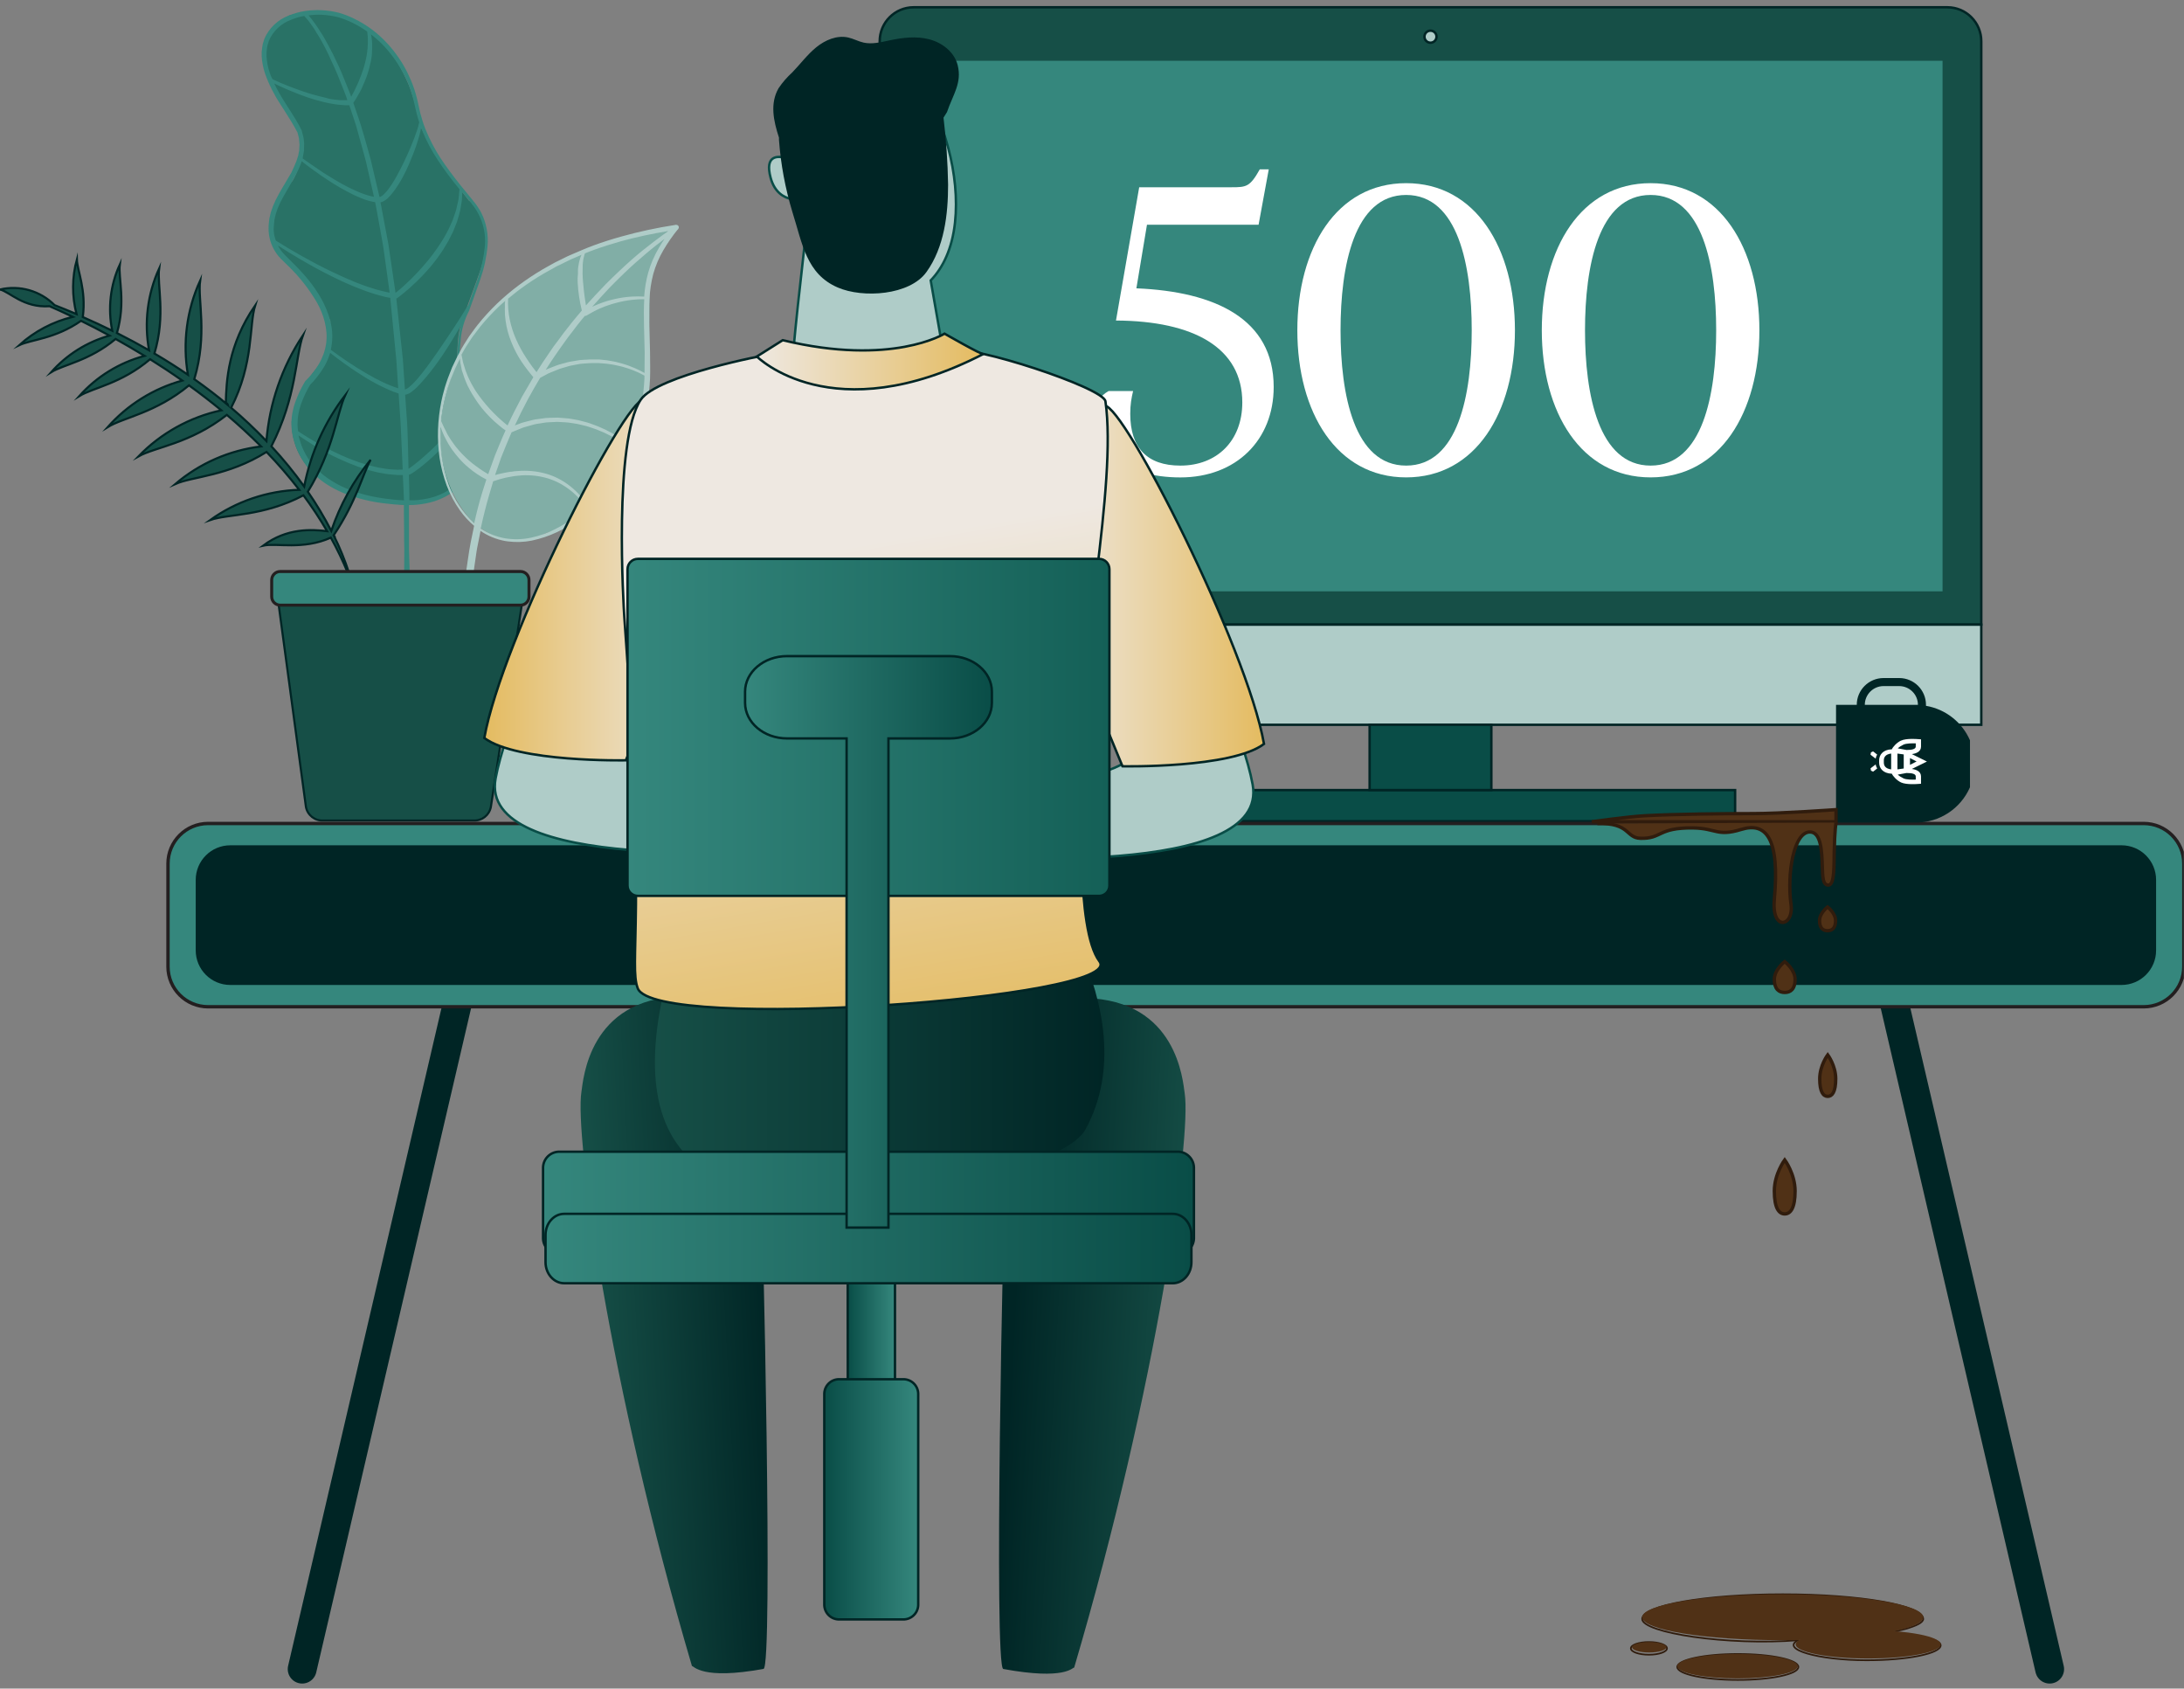
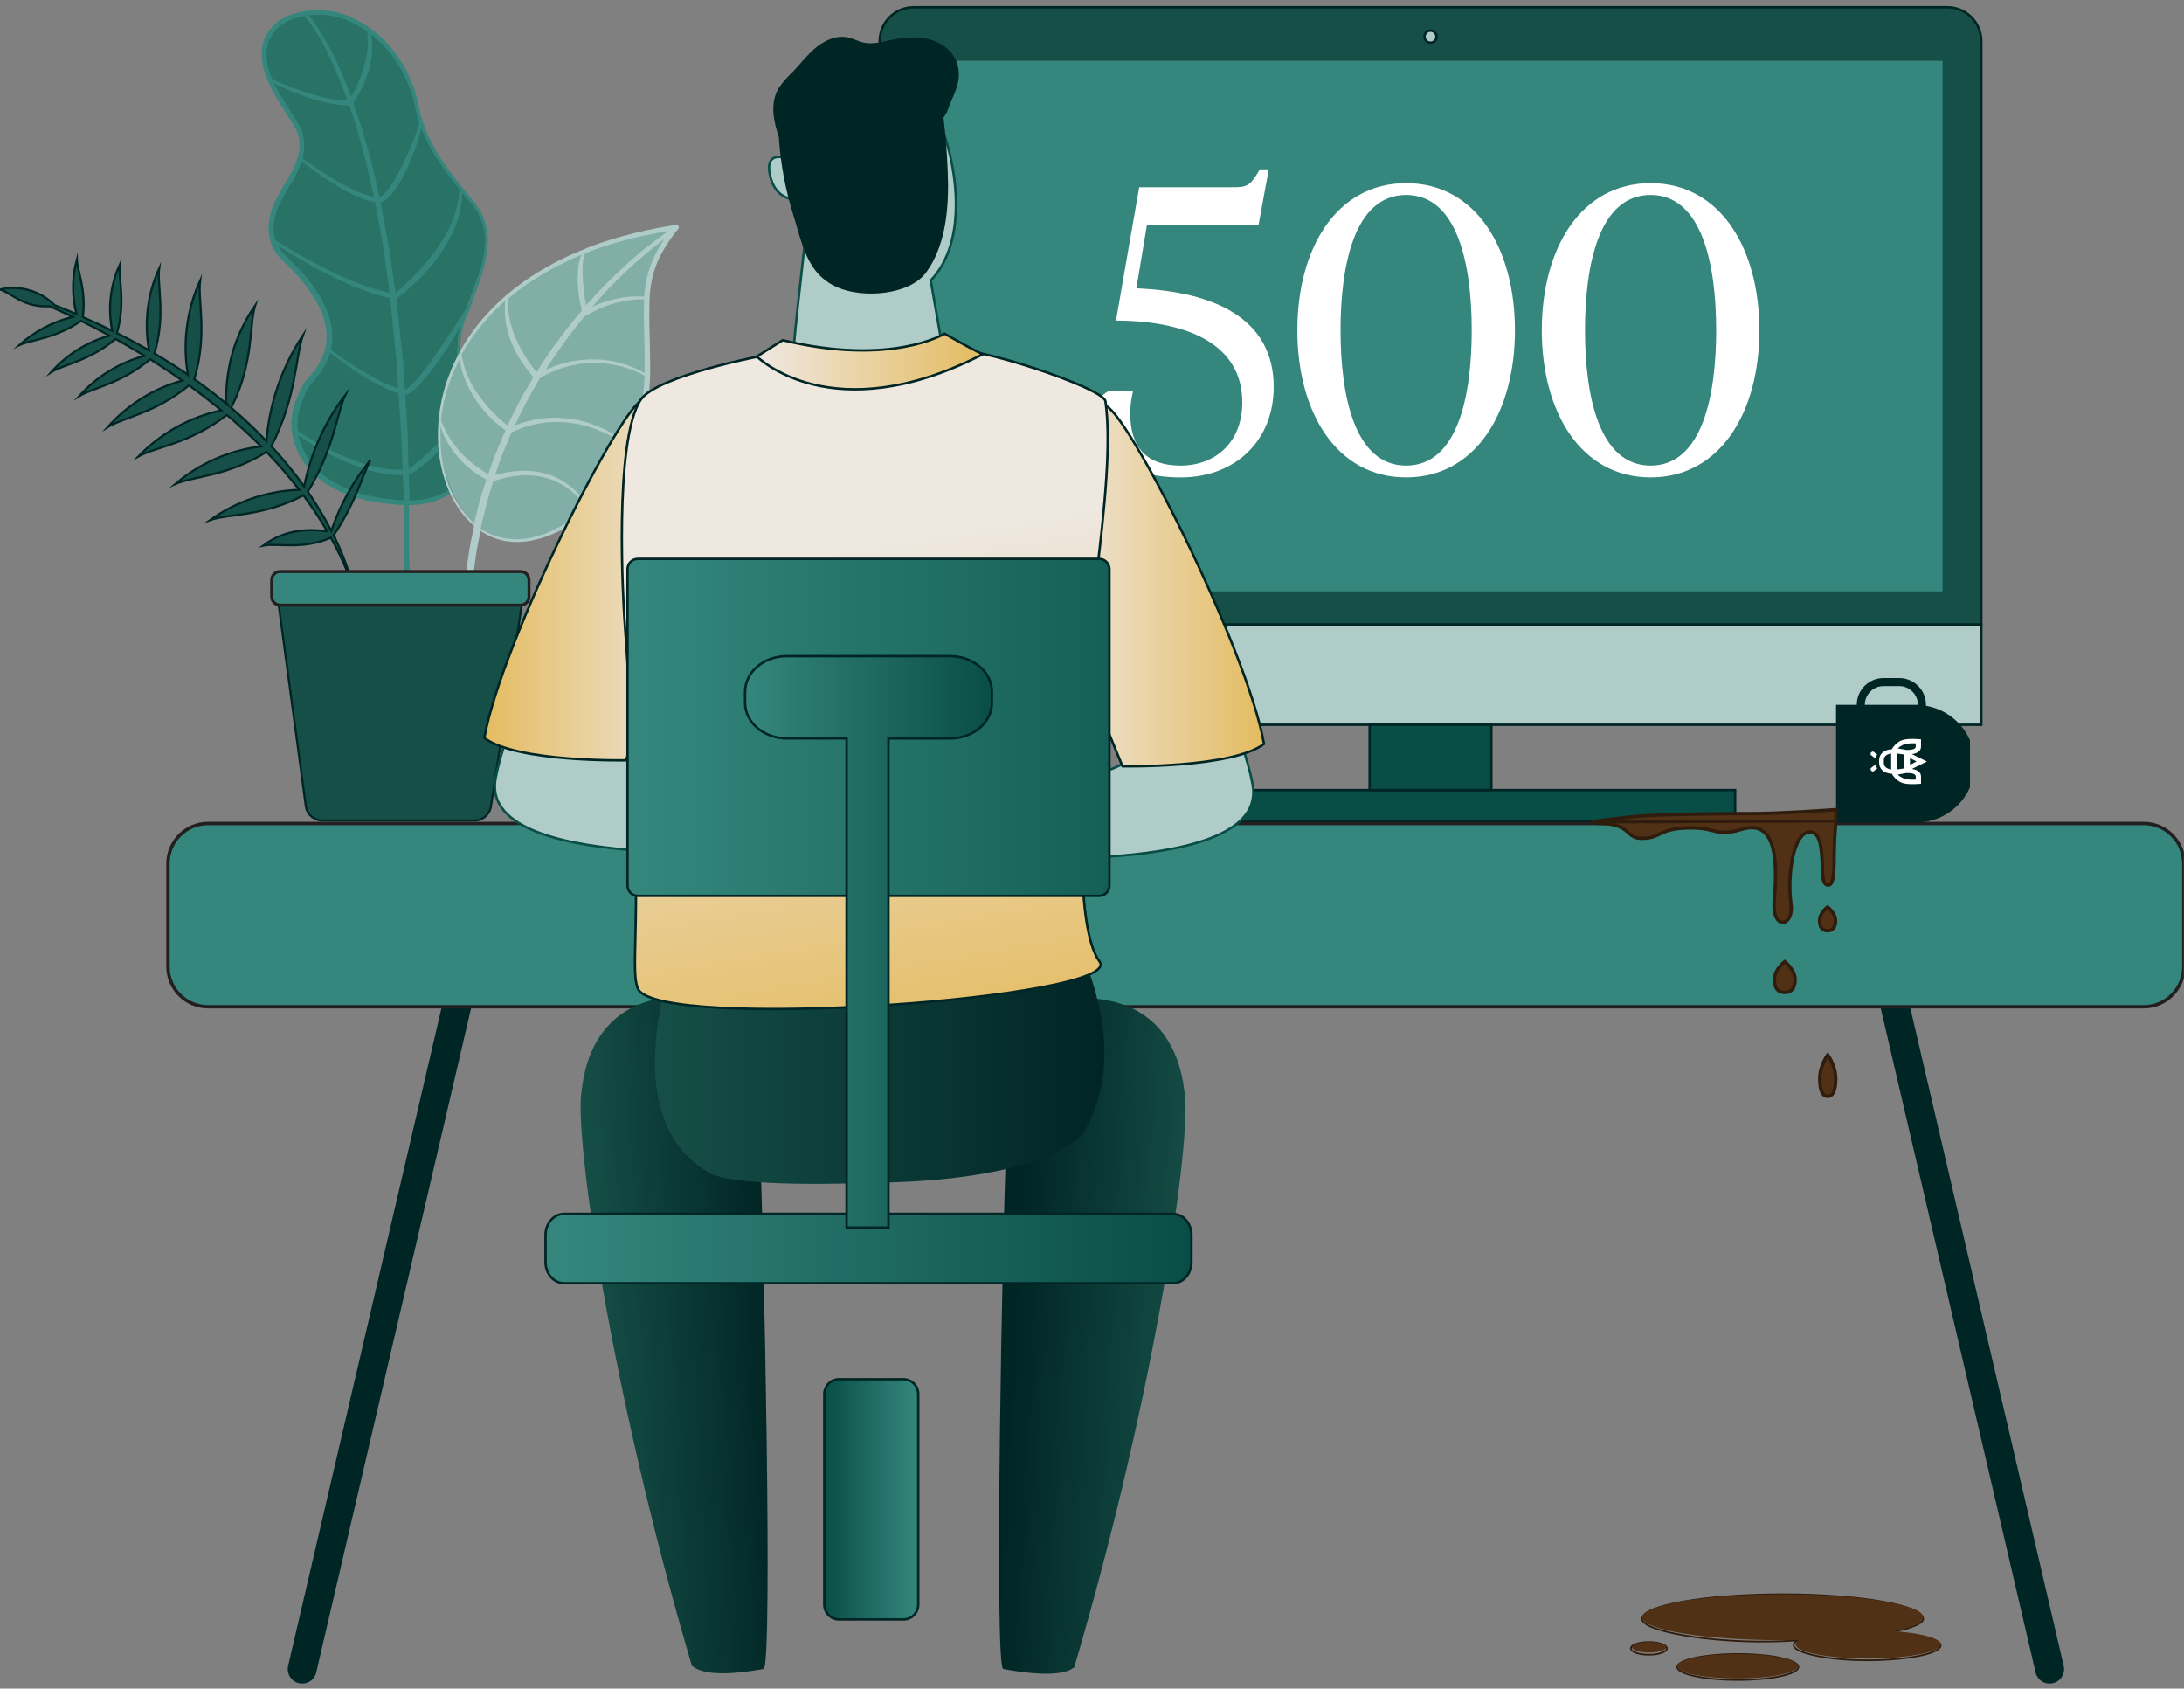
<svg xmlns="http://www.w3.org/2000/svg" width="652" height="504" viewBox="0 0 652 504" fill="none">
  <rect x="0" y="0" width="652" height="504" fill="#808080" stroke="none" />
  <g clip-path="url(#clip0_7_314)">
    <path d="M122.21 150.7C122.21 150.7 87.07 150.41 87.06 125.79C87.99 120.51 90.17 115.54 93.42 111.28C98.77 104.4 98.54 109.09 98.61 95.7C98.61 95.7 90.61 80.77 82.97 76.09C82.97 76.09 76.4 65 87.31 53.99C87.31 53.99 95.56 41.36 82.96 28.88C82.96 28.88 71.53 13.21 86.28 4.65C86.28 4.65 109.92 -2.69 121.65 24.45C121.65 24.45 123.31 27.67 125.75 38.2C129.81 45.83 134.56 53.06 139.95 59.81C139.95 59.81 148.82 65.5 143.15 81.41C137.48 97.32 136.85 97.2 136.56 104.13C136.41 108.48 136.69 112.83 137.39 117.13C137.39 117.13 147.7 136.43 136.16 144.49C136.18 144.54 134.41 148.08 122.21 150.7Z" fill="#297266" />
    <path d="M143.63 63.41C143.33 62.85 143 62.3 142.63 61.78C142.5 61.6 142.38 61.41 142.24 61.19L141.75 60.55C141.4 60.1 141.04 59.64 140.68 59.21L137.51 55.34C135.12 52.34 133.25 49.8 131.61 47.34C129.79 44.57 128.25 41.62 127.01 38.54C126.4 37 125.9 35.43 125.49 33.83C125.32 33.16 125.18 32.48 125.03 31.83C124.83 30.83 124.61 29.9 124.36 28.94C123.93 27.28 123.39 25.66 122.73 24.08C122.05 22.48 121.28 20.92 120.41 19.41C118.68 16.47 116.56 13.78 114.11 11.41C111.67 9.07 108.88 7.12 105.84 5.63C104.33 4.87 102.75 4.26 101.12 3.8C99.48 3.38 97.81 3.13 96.12 3.05C95.26 2.99 94.4 2.99 93.54 3.05C92.82 3.05 92.05 3.16 91.08 3.28C89.42 3.54 87.79 3.99 86.24 4.63C82.94 5.86 80.28 8.39 78.9 11.63C78.83 11.87 78.76 12.11 78.68 12.35C78.47 12.94 78.33 13.56 78.27 14.18L78.12 15.53V16.8C78.23 18.55 78.56 20.28 79.12 21.95C80.26 25.17 81.8 28.24 83.69 31.09C84.15 31.81 84.6 32.54 85.07 33.26C86.36 35.26 87.7 37.4 88.82 39.56L89.24 41.23C89.24 41.6 89.32 41.98 89.35 42.35C89.38 42.72 89.35 42.8 89.41 42.99C89.41 43.36 89.41 43.75 89.35 44.12C89.29 44.49 89.35 44.57 89.35 44.74L89.01 46.49L88.45 48.2L87.74 49.87L86.95 51.57L84.09 56.41L83.16 58.05L82.28 59.74L81.5 61.51L80.85 63.36L80.4 65.28L80.2 67.15V67.41C80.17 67.96 80.17 68.5 80.2 69.05C80.24 69.67 80.32 70.28 80.45 70.89C80.7 72.08 81.12 73.24 81.7 74.31C82.28 75.38 83.01 76.37 83.86 77.24L86.28 79.61C89.47 82.73 92.24 86.26 94.51 90.1C95.07 91.07 95.56 92.07 95.98 93.1C96.37 94.08 96.7 95.09 96.95 96.12C97.21 97.18 97.39 98.25 97.47 99.34C97.55 100.42 97.51 101.51 97.35 102.58C97.2 103.64 96.94 104.68 96.58 105.69C96.21 106.7 95.76 107.68 95.21 108.61C94.66 109.54 94.06 110.43 93.39 111.28L92.33 112.52L91.17 113.71L91.05 113.88C89.9 115.8 88.94 117.83 88.18 119.94C87.38 122.11 86.98 124.41 87 126.72C87.02 127.88 87.15 129.04 87.39 130.18C87.39 130.37 87.48 130.57 87.53 130.76L88.01 132.35C88.12 132.73 88.24 133.09 88.38 133.47C89.22 135.63 90.37 137.65 91.8 139.47C93.26 141.21 94.94 142.76 96.8 144.06C98.64 145.32 100.61 146.38 102.67 147.22C106.75 148.83 111.03 149.87 115.39 150.31C117.11 150.54 118.84 150.67 120.58 150.72V153.15L120.64 158.47C120.64 160.47 120.64 162.37 120.7 164.08L120.64 173.13L122.38 173.38L122.1 164.11V150.73H123.31C125 150.64 126.67 150.39 128.31 150C130.46 149.48 132.52 148.6 134.39 147.41C136.3 146.21 137.92 144.61 139.15 142.72C140.38 140.81 141.21 138.66 141.59 136.42C141.96 134.19 142.04 131.93 141.81 129.68C141.6 127.44 141.16 125.23 140.51 123.08C139.87 120.95 139.07 118.88 138.09 116.88C137.43 114.64 137.04 112.33 136.93 109.99C137.01 108.92 137.07 107.85 137.13 106.78C137.24 104.92 137.35 103 137.57 101.12C137.84 98.2 138.68 95.35 140.04 92.75C140.44 91.62 140.85 90.5 141.25 89.38C141.98 87.38 142.69 85.36 143.4 83.32C144.52 80.12 145.24 76.8 145.55 73.42C145.86 69.97 145.19 66.5 143.63 63.41ZM110.78 18C110.78 17.83 110.83 17.65 110.86 17.49C110.95 16.98 111 16.49 111.04 15.98V15.6C111.04 15.22 111.1 14.85 111.1 14.47V13C111.1 12.65 111.06 12.29 111.01 11.94C111.01 11.78 111.01 11.64 110.95 11.43C110.95 11.05 110.84 10.65 110.75 10.26C111.62 10.93 112.46 11.63 113.27 12.38C115.64 14.65 117.69 17.23 119.37 20.05C120.21 21.46 120.98 22.91 121.65 24.41C122.29 25.93 122.83 27.49 123.25 29.08C123.51 30.01 123.72 30.97 123.92 31.91C124.08 32.6 124.23 33.29 124.41 33.99C124.65 34.9 124.9 35.75 125.17 36.55C125.13 36.59 125.11 36.64 125.1 36.7C124.96 37.44 124.76 38.17 124.51 38.88C124.27 39.57 123.98 40.42 123.62 41.37C123.26 42.32 122.94 43.07 122.54 44.03L122.32 44.55C121.79 45.8 121.22 47.04 120.65 48.23L120.46 48.62C119.88 49.8 119.28 51.01 118.6 52.24C117.86 53.63 117.03 54.97 116.11 56.24C115.67 56.88 115.16 57.47 114.6 58C114.35 58.24 114.07 58.44 113.78 58.62L113.62 58.7L113.39 58.79H113.29L110.69 47.73C110.27 46.13 109.82 44.55 109.38 43.01C109.16 42.24 108.94 41.49 108.73 40.73L107.73 37.37C107.52 36.66 107.28 35.96 107.04 35.27C106.91 34.89 106.78 34.52 106.66 34.15L105.48 30.71C105.95 30.02 106.4 29.29 106.85 28.49C107.3 27.69 107.85 26.75 108.21 25.87C108.57 24.99 109.02 24.1 109.35 23.15C109.68 22.2 109.95 21.38 110.25 20.29L110.57 18.86C110.67 18.64 110.72 18.32 110.78 18ZM96.1 4.41C97.68 4.49 99.25 4.72 100.79 5.1C102.34 5.54 103.85 6.12 105.29 6.83C106.8 7.57 108.25 8.44 109.62 9.41L109.71 10.18C109.78 10.63 109.81 11.09 109.81 11.55C109.81 11.75 109.81 11.94 109.81 12.14C109.83 12.42 109.83 12.69 109.81 12.97L109.74 14.41C109.73 14.69 109.69 14.96 109.64 15.23C109.64 15.42 109.64 15.61 109.56 15.82C109.51 16.28 109.44 16.73 109.34 17.18C109.34 17.35 109.26 17.52 109.23 17.69C109.2 17.86 109.12 18.27 109.04 18.56L108.67 19.92L108.23 21.29C108.13 21.64 108 21.98 107.87 22.29L107.76 22.59C107.6 23.04 107.42 23.46 107.24 23.9L107.12 24.21C106.98 24.54 106.85 24.87 106.69 25.21C106.07 26.59 105.46 27.8 104.84 28.88L104.59 28.16L103.81 26.21C102.59 23.16 101.44 20.28 100.18 17.8L99.43 16.21L98.06 13.6C97.84 13.22 97.64 12.85 97.44 12.48C96.99 11.63 96.55 10.84 96.08 10.13L95.42 9.13C95.05 8.53 94.69 7.96 94.33 7.47L93.76 6.68C93.45 6.26 93.18 5.88 92.91 5.54L92.12 4.6C93.44 4.41 94.77 4.35 96.1 4.41ZM80.48 21.58C79.97 20.05 79.67 18.46 79.57 16.85V15.65L79.71 14.43C79.75 13.91 79.87 13.39 80.05 12.9C80.13 12.65 80.21 12.4 80.26 12.19C81.5 9.29 83.88 7.03 86.83 5.93C88.11 5.39 89.46 4.99 90.83 4.76L92.09 6.21C92.33 6.52 92.59 6.89 92.89 7.31L93.45 8.1C93.79 8.57 94.13 9.1 94.45 9.71L95.12 10.77C95.56 11.44 95.97 12.22 96.41 13.04C96.61 13.42 96.81 13.8 97.02 14.18L98.02 16.18L99.02 18.39C100.23 20.84 101.34 23.7 102.53 26.72L103.28 28.65L103.7 29.89H103C102.67 29.91 102.33 29.91 102 29.89H101.42C100.91 29.86 100.4 29.81 99.89 29.73L99.36 29.66C99.02 29.62 98.69 29.57 98.36 29.5L96.95 29.11L95.4 28.74C94.98 28.65 94.56 28.53 94.15 28.41L93.45 28.22C93.09 28.12 92.72 28.02 92.36 27.9C91.25 27.55 90.26 27.23 89.36 26.9C88.46 26.57 87.36 26.18 86.36 25.79C84.49 25.06 82.85 24.36 81.36 23.64C80.95 22.96 80.71 22.28 80.48 21.58ZM86.3 32.52C85.84 31.8 85.37 31.08 84.92 30.36C83.8 28.61 82.77 26.79 81.86 24.92C83.11 25.53 84.44 26.15 85.93 26.79C88.33 27.79 90.19 28.52 91.93 29.1C92.31 29.23 92.68 29.35 93.06 29.46L93.77 29.68C94.19 29.81 94.62 29.94 95.05 30.04L96.62 30.46L98.19 30.8C98.55 30.88 98.92 30.94 99.29 31L99.8 31.08C100.34 31.18 100.89 31.25 101.44 31.29L101.99 31.34C102.35 31.38 102.71 31.41 103.07 31.41H104.28L105.37 34.68C105.49 35.05 105.62 35.43 105.75 35.81C105.98 36.49 106.21 37.17 106.41 37.87L107.33 41.22C107.56 42.07 107.8 42.92 108.04 43.78C108.45 45.23 108.85 46.7 109.24 48.18L111.64 58.73C110.51 58.53 109.39 58.22 108.32 57.8C107.84 57.64 107.32 57.43 106.9 57.23L106.12 56.9L103.99 55.9C102.76 55.27 101.47 54.56 100.06 53.72C98.97 53.08 97.85 52.39 96.62 51.61C93.62 49.61 91.35 48.01 90.33 47.27L90.42 47V46.8C90.53 46.23 90.64 45.66 90.75 45.05V44.4C90.75 43.97 90.81 43.53 90.8 43.04C90.8 42.83 90.8 42.61 90.75 42.39C90.75 41.95 90.68 41.52 90.6 41.05L90.11 39.12C90.11 39.12 90.11 39.05 90.11 39.02C89.01 36.74 87.63 34.59 86.3 32.52ZM81.95 70.52C81.84 70.01 81.77 69.48 81.73 68.96C81.7 68.55 81.7 68.14 81.73 67.73L81.93 65.58L82.33 63.85L82.92 62.14L83.66 60.48L84.5 58.85L87.29 54.01L88.21 52.35L89.07 50.65C89.23 50.27 89.4 49.89 89.56 49.49L89.82 48.88L90.06 48.13C91.14 48.98 93.25 50.6 96.06 52.53C97.26 53.35 98.38 54.08 99.47 54.77C100.56 55.46 101.99 56.3 103.47 57.08L105.63 58.19L106.41 58.54C106.89 58.76 107.41 58.99 107.9 59.18C109.22 59.72 110.59 60.12 112 60.35C112.1 60.85 112.2 61.35 112.29 61.84C112.38 62.33 112.45 62.77 112.54 63.22L113.97 71.12C114.34 72.96 114.6 74.88 114.85 76.74C114.96 77.54 115.06 78.34 115.18 79.13L116.32 87.34L115.76 87.25C115.23 87.15 114.76 87.02 114.2 86.89L113.32 86.67C112.73 86.54 112.14 86.35 111.56 86.16L110.93 85.96C110.04 85.69 109.3 85.45 108.55 85.16L107.71 84.85C107.2 84.66 106.71 84.48 106.19 84.28L103.84 83.28C103.34 83.07 102.84 82.84 102.35 82.62L101.53 82.25C100.76 81.9 99.99 81.55 99.23 81.17C97.66 80.43 96.12 79.65 94.68 78.91C93.08 78.06 91.68 77.3 90.2 76.48C87.27 74.84 84.71 73.32 82.37 71.83C82.2 71.4 82.06 70.95 81.95 70.5V70.52ZM95.95 89.22C95.46 88.32 94.88 87.42 94.09 86.22C93.44 85.29 92.74 84.36 92.01 83.45C90.55 81.69 88.99 80.01 87.35 78.41L84.95 76.01C84.21 75.26 83.57 74.4 83.07 73.47C83.07 73.41 83.02 73.34 82.99 73.29C84.99 74.6 87.24 75.96 89.7 77.41C91.11 78.24 92.5 79.02 94.16 79.94C95.63 80.73 97.16 81.56 98.7 82.31C99.47 82.71 100.24 83.08 101.02 83.44L101.83 83.82C102.33 84.06 102.83 84.3 103.35 84.52L105.7 85.52L107.25 86.13L108.08 86.45C108.86 86.77 109.64 87.03 110.51 87.32L111.15 87.53C111.74 87.72 112.36 87.93 112.98 88.08L113.84 88.31C114.38 88.46 114.92 88.61 115.48 88.72L116.53 88.91V89.24L118.32 107.45L118.88 115.89L118.34 115.71L117.77 115.52C117.45 115.42 117.14 115.3 116.83 115.17L116.3 114.95C115.86 114.79 115.4 114.58 114.84 114.31L114.32 114.08C114.01 113.93 113.69 113.79 113.38 113.62L111.95 112.9L111.25 112.5C110.53 112.11 109.82 111.72 109.11 111.3C107.31 110.25 105.51 109.12 103.59 107.82C101.67 106.52 100.2 105.48 98.75 104.4C98.87 103.89 98.96 103.36 99.03 102.84C99.2 101.65 99.25 100.45 99.17 99.25C99.08 98.05 98.88 96.87 98.59 95.7C98.29 94.56 97.91 93.44 97.45 92.35C97.02 91.27 96.52 90.22 95.95 89.2V89.22ZM120.51 147.28C120.55 147.95 120.58 148.64 120.6 149.35C118.93 149.28 117.26 149.13 115.6 148.9C113.49 148.64 111.39 148.26 109.32 147.76C107.27 147.24 105.27 146.57 103.32 145.76C101.37 144.94 99.51 143.91 97.77 142.7C96.02 141.49 94.45 140.04 93.08 138.41C91.8 136.74 90.76 134.89 90 132.93C89.89 132.62 89.8 132.31 89.7 131.99C89.6 131.67 89.57 131.57 89.5 131.36L89.26 130.63L89.2 130.37L89.11 129.95C89.76 130.4 90.44 130.86 91.18 131.33C92.52 132.21 93.86 133.04 95.18 133.79C95.86 134.19 96.54 134.57 97.23 134.94L97.84 135.27C98.32 135.53 98.84 135.79 99.3 136.03L101.41 137.03L103.54 137.97C104.01 138.18 104.54 138.37 104.97 138.55L105.73 138.84L106.83 139.28L107.94 139.64L108.72 139.89C109.2 140.05 109.72 140.22 110.18 140.35L112.44 140.92C112.94 141.05 113.44 141.13 113.96 141.22L114.76 141.36L115.16 141.43C115.42 141.43 115.67 141.52 115.94 141.55L117.12 141.65L117.89 141.72C118.39 141.78 118.89 141.8 119.39 141.79H120.26L120.51 147.28ZM120.22 140.17H119.44C118.97 140.22 118.49 140.22 118.02 140.17C117.75 140.17 117.48 140.12 117.23 140.12L116.1 140.05L115.4 139.95L115 139.89L114.19 139.76C113.72 139.69 113.19 139.61 112.77 139.51L110.54 138.98C110.07 138.88 109.61 138.73 109.14 138.58L108.35 138.34L107.27 138.01L106.19 137.61L105.41 137.32C104.96 137.16 104.5 136.99 104.04 136.8L101.92 135.9L99.81 134.9C99.33 134.69 98.81 134.45 98.38 134.21L97.75 133.88C97.06 133.55 96.39 133.18 95.75 132.8C94.44 132.1 93.09 131.31 91.75 130.47C90.75 129.86 89.84 129.28 88.99 128.7C88.89 128.04 88.84 127.37 88.82 126.7C88.82 124.6 89.17 122.51 89.89 120.53C90.61 118.56 91.51 116.66 92.58 114.85L93.69 113.69L94.73 112.41C95.46 111.5 96.13 110.53 96.73 109.53C97.33 108.51 97.83 107.43 98.23 106.32C98.35 105.98 98.46 105.65 98.56 105.32C99.92 106.39 101.41 107.5 103.08 108.7C104.99 110.06 106.78 111.26 108.57 112.36C109.33 112.85 110.13 113.3 110.9 113.75L112.9 114.83C113.22 115.01 113.55 115.17 113.9 115.33L114.4 115.57C114.98 115.87 115.46 116.09 115.92 116.28L116.44 116.5C116.77 116.65 117.1 116.79 117.44 116.91L118 117.1C118.33 117.23 118.66 117.35 119 117.45L119.62 126.78L120.22 140.17ZM118.08 87.41L116.83 78.84C116.7 78.06 116.59 77.27 116.48 76.49C116.21 74.6 115.94 72.65 115.55 70.77L114.06 62.87C113.98 62.42 113.9 61.97 113.81 61.52C113.72 61.07 113.66 60.77 113.59 60.39C113.89 60.33 114.19 60.23 114.46 60.09C114.88 59.86 115.27 59.59 115.64 59.28C116.29 58.67 116.89 58 117.42 57.28C118.42 55.95 119.32 54.55 120.12 53.09C120.98 51.48 121.62 50.17 122.12 48.94C122.62 47.71 123.19 46.4 123.68 45.1C124.17 43.8 124.5 42.75 124.8 41.78C125.1 40.81 125.33 39.94 125.51 39.16C125.6 38.77 125.66 38.42 125.72 38.16C125.81 38.39 125.89 38.62 125.98 38.84C127.26 41.99 128.85 45.01 130.74 47.84C132.6 50.64 134.6 53.34 136.74 55.94L137.17 56.45L136.95 58.88C136.9 59.46 136.8 60.03 136.65 60.59L136.5 61.2L136.38 61.76C136.27 62.35 136.11 62.93 135.9 63.49L135.62 64.31C135.46 64.79 135.3 65.31 135.13 65.74L134.13 67.95C133.94 68.41 133.71 68.85 133.46 69.28C133.32 69.54 133.18 69.79 133.06 70.03L132.5 71.03L131.87 72.03C131.71 72.27 131.56 72.52 131.41 72.76C131.15 73.18 130.87 73.61 130.57 74.02L129.19 75.94L127.71 77.81C127.42 78.18 127.11 78.54 126.79 78.89L126.17 79.62C125.78 80.08 125.38 80.52 124.97 80.95L124.58 81.36C123.58 82.47 122.45 83.56 121.22 84.7C120.37 85.53 119.25 86.52 118.08 87.41ZM139.73 123.26C140.35 125.36 140.76 127.52 140.95 129.7C141.14 131.85 141.05 134.01 140.68 136.14C140.31 138.23 139.52 140.22 138.36 142C137.2 143.74 135.68 145.21 133.9 146.31C132.13 147.41 130.19 148.22 128.16 148.69C126.68 149.03 125.18 149.24 123.66 149.32H122.21V147.17L122.07 141.69H122.13L122.31 141.63L122.58 141.51L122.99 141.27C123.24 141.11 123.49 140.95 123.73 140.78C124.21 140.46 124.67 140.12 125.12 139.78C125.99 139.11 126.86 138.41 127.78 137.61C129.5 136.11 131.14 134.51 132.67 132.81C134.24 131.12 135.65 129.28 136.88 127.32C137.51 126.32 138.04 125.26 138.46 124.16C138.84 123.18 139.05 122.14 139.09 121.09C139.27 121.82 139.51 122.55 139.73 123.29V123.26ZM136.87 100.91C136.64 102.82 136.53 104.76 136.44 106.63C136.37 107.7 136.32 108.77 136.23 109.87C136.32 112.34 136.72 114.78 137.41 117.15C137.88 118.15 138.32 119.15 138.71 120.21H138.59C138.38 120.24 138.22 120.41 138.2 120.62C138.14 121.7 137.86 122.76 137.37 123.72C136.9 124.72 136.34 125.67 135.71 126.57C134.42 128.38 132.99 130.08 131.44 131.67C129.81 133.34 128.18 134.88 126.58 136.26C125.67 137.07 124.84 137.77 124.03 138.4C123.6 138.75 123.17 139.09 122.72 139.4C122.51 139.56 122.3 139.71 122.07 139.85L121.96 139.92L121.79 133.02C121.73 130.96 121.68 128.84 121.57 126.69L120.95 117.82C121.62 117.71 122.26 117.43 122.79 117.01L122.92 116.91C123.49 116.49 124.02 116.02 124.52 115.52C125.59 114.47 126.52 113.34 127.29 112.47C128.97 110.47 130.62 108.22 132.18 105.91C133.74 103.6 135.28 101.07 136.52 98.98L137.52 97.33C137.23 98.52 137.01 99.72 136.87 100.94V100.91ZM144.77 73.26C144.48 76.55 143.78 79.8 142.69 82.92C142 84.92 141.28 86.92 140.56 88.92C140.29 89.66 140.04 90.39 139.77 91.13C139.72 91.15 139.69 91.19 139.66 91.23C138.29 93.5 136.83 95.81 135.32 98.1C133.81 100.39 132.14 102.87 130.8 104.8L130.68 104.98C129.2 107.08 127.68 109.26 126.06 111.31C125.38 112.16 124.48 113.31 123.48 114.31C123.04 114.77 122.57 115.2 122.07 115.6C121.72 115.9 121.32 116.13 120.88 116.27L120.27 107.27L118.32 89.13C118.4 89.11 118.47 89.07 118.53 89.02C119.91 88.02 121.16 86.96 122.31 85.95C123.72 84.68 124.84 83.62 125.81 82.6L126.2 82.19C126.64 81.73 127.07 81.29 127.47 80.81C127.64 80.62 127.8 80.43 127.97 80.25C128.34 79.84 128.72 79.41 129.06 78.96L130.57 77.03L131.96 75.03C132.27 74.59 132.55 74.12 132.81 73.66L133.25 72.93L133.88 71.86L134.44 70.76C134.56 70.5 134.69 70.25 134.82 70C135.08 69.53 135.31 69.03 135.51 68.53L136.42 66.22C136.58 65.71 136.73 65.22 136.88 64.67L137.11 63.87C137.32 63.18 137.47 62.48 137.57 61.77L137.63 61.4C137.63 61.2 137.7 60.99 137.73 60.79C137.85 60.17 137.92 59.55 137.93 58.92L138 57.38L140 59.77C140.37 60.2 140.71 60.64 141 61.07L141.48 61.68L141.86 62.24C142.2 62.73 142.5 63.25 142.78 63.78C144.34 66.69 145.03 69.99 144.77 73.29V73.26Z" fill="#35877D" />
    <path d="M15.29 111.08C19.93 105.85 25.97 102.06 32.7 100.17C29.7 98.52 26.81 97.06 24.19 95.76C16.41 101.17 9.28 101.34 5.74 103.02C10.29 98.91 15.79 96.01 21.74 94.57C19.1 93.31 16.74 92.25 14.81 91.4C7.05 91.95 2.95 87.14 0 86.4C5.88 85.04 12.04 86.81 16.3 91.08C18.54 91.96 20.72 92.85 22.85 93.75C21.45 88.39 21.48 82.75 22.95 77.41C23.05 80.83 25.8 86.41 24.72 94.63C27.76 95.96 30.69 97.32 33.51 98.71C32.15 92.06 32.93 85.14 35.76 78.97C35.27 82.97 37.61 90.12 34.91 99.4C38.24 101.08 41.44 102.8 44.5 104.55C42.98 96.3 44.03 87.79 47.5 80.16C46.85 85.16 49.56 93.95 46.1 105.51C49.63 107.59 52.97 109.7 56.1 111.85C54.47 102.34 55.74 92.55 59.74 83.77C58.97 89.57 62.03 99.77 58 113.17C61.62 115.73 65 118.31 68.06 120.9C67.96 120.59 67.73 120.35 67.42 120.25C67.56 113.86 68.01 103.02 76.17 91.16C74.33 97.07 75.82 108.4 69 121.7C72.68 124.83 76.2 128.15 79.54 131.64C80.43 120.37 84.18 109.51 90.43 100.09C88.16 106.56 88.59 118.38 81.01 133.21C84.53 137 87.8 141 90.81 145.21C92.73 135.31 96.91 125.99 103.04 117.98C100.49 123.6 99.69 133.98 91.9 146.76C94.48 150.5 96.82 154.4 98.9 158.44C101.5 150.73 105.47 143.55 110.63 137.25C108.19 141.68 106.44 149.58 99.63 159.74C99.7 159.81 99.76 159.89 99.81 159.98H99.72C101.47 163.53 102.97 167.21 104.19 170.98L103.86 171.07C102.37 167.44 100.67 163.9 98.76 160.47C90.41 164.24 82.43 161.98 78.55 162.86C85.64 157.54 93.02 158 97.66 158.54C95.5 154.85 93.14 151.27 90.59 147.84C78.48 154.22 68.19 153.33 62.78 155.2C70.55 149.64 79.79 146.5 89.34 146.2C86.29 142.26 83.03 138.48 79.57 134.89C67.95 142.18 57.59 142.15 52.33 144.47C59.58 138.29 68.49 134.39 77.95 133.25C74.63 129.92 71.2 126.78 67.72 123.83C56.79 132.41 46.37 133.41 41.33 136.22C48.04 129.29 56.65 124.5 66.08 122.47C62.87 119.83 59.64 117.34 56.42 115.02C46.48 123.26 36.8 124.61 32.15 127.48C38.08 120.8 45.81 115.97 54.42 113.59C51.17 111.31 47.95 109.18 44.81 107.22C36.17 114.56 27.7 115.73 23.67 118.22C28.85 112.4 35.63 108.23 43.16 106.22C40.16 104.39 37.28 102.71 34.52 101.17C26.65 107.73 18.95 108.81 15.29 111.08Z" fill="#164F47" stroke="#002525" stroke-width="0.63" stroke-miterlimit="10" />
    <path d="M141.59 156.17C141.59 156.17 125.79 142.5 133.59 115.91C141.39 89.32 166.09 79.52 166.09 79.52C166.09 79.52 176.26 71.52 202.28 68.52C202.28 68.52 193.73 73.65 193.89 89.36C194.05 105.07 191.81 125.78 191.81 125.78C191.81 125.78 182.29 153.47 162.81 159.17C162.79 159.17 153.1 165.87 141.59 156.17Z" fill="#81AEA6" />
    <path d="M191.13 128.73C192.82 123.65 193.8 118.37 194.06 113.02C194.15 110.36 194.06 107.67 194.06 105.09L193.84 96.18C193.84 93.95 193.77 91.63 193.9 89.37C194 86.8 194.38 84.24 195.03 81.75C195.72 79.28 196.73 76.91 198.03 74.69C199.3 72.53 200.72 70.47 202.29 68.53H202.39V68.45L202.5 68.31C202.63 68.16 202.68 67.96 202.65 67.76C202.63 67.56 202.53 67.39 202.37 67.27C202.21 67.15 202.01 67.09 201.81 67.12H201.65V67.04L201.57 67.14C196.08 67.98 190.65 69.15 185.31 70.65C182.42 71.46 179.78 72.31 177.24 73.24C174.7 74.17 172.35 75.24 170 76.24L169.41 76.5L165.61 78.38C164.8 78.82 164 79.27 163.2 79.72L161.9 80.46C159.46 81.9 157.11 83.47 154.84 85.16C152.57 86.86 150.4 88.69 148.35 90.65C146.31 92.62 144.4 94.71 142.63 96.92C141.97 97.74 141.35 98.6 140.76 99.43L140.1 100.33C139.83 100.78 139.56 101.2 139.29 101.61C138.8 102.37 138.29 103.15 137.85 103.96L137.31 104.96C136.79 105.86 136.31 106.8 135.88 107.75L134.97 109.65L134.19 111.65C133.8 112.54 133.51 113.5 133.19 114.41C133.06 114.83 132.93 115.25 132.79 115.66L132.64 116.23C132.32 117.38 131.99 118.58 131.76 119.79C131.2 122.56 130.86 125.38 130.76 128.21C130.67 131.04 130.83 133.88 131.23 136.69C131.66 139.49 132.37 142.25 133.35 144.91C134.36 147.57 135.7 150.08 137.35 152.4C138.55 154.08 139.96 155.61 141.54 156.95C141.19 158.52 140.86 160.11 140.54 161.78C140.22 163.45 139.95 165.07 139.73 166.68C139.62 167.42 139.52 168.17 139.4 168.91C139.04 171.09 138.86 173.24 138.69 175.32L138.37 179.11C138.37 179.82 138.29 180.53 138.28 181.23V182.34C138.28 183.09 138.23 183.82 138.2 184.54L140.27 184.3C140.27 183.68 140.34 183.07 140.36 182.44V181.32C140.36 180.65 140.42 179.96 140.48 179.32L140.97 174.52C141.13 172.81 141.3 171.05 141.59 169.28C141.71 168.53 141.81 167.78 141.92 167.03C142.13 165.46 142.36 163.84 142.71 162.25C142.94 160.99 143.2 159.73 143.46 158.47C145.66 159.97 148.14 160.99 150.76 161.47L151.65 161.6C154.01 161.9 156.41 161.82 158.75 161.36C163.99 160.25 168.91 157.94 173.11 154.61C181.51 147.92 187.77 138.93 191.13 128.73ZM175.52 150.83C175.32 150.61 175.14 150.38 174.97 150.14C174.82 149.93 174.68 149.73 174.52 149.54C174.07 148.96 173.65 148.44 173.22 147.96C172.31 146.92 171.3 145.97 170.22 145.11C169.13 144.25 167.96 143.49 166.73 142.86C166.11 142.54 165.48 142.25 164.83 142C164.07 141.71 163.45 141.51 162.83 141.34C160.14 140.61 157.35 140.36 154.57 140.59C153.95 140.59 153.33 140.71 152.73 140.79H152.5C152.07 140.84 151.63 140.93 151.2 141.01L150.47 141.15C150.02 141.23 149.58 141.34 149.15 141.44L148.44 141.61L147.84 141.79C147.84 141.74 147.84 141.68 147.84 141.63C147.99 141.19 148.15 140.76 148.3 140.32L149.57 136.67L151.01 133.08C151.54 131.76 152.11 130.42 152.72 129.03L154.78 128.18L155.28 127.98C155.83 127.73 156.4 127.52 156.99 127.38L159.31 126.73C159.8 126.6 160.29 126.5 160.79 126.44L161.65 126.31L162.17 126.22C162.77 126.11 163.37 126.04 163.98 126.03L166.39 125.92L168.77 126.05C169.37 126.08 169.98 126.15 170.57 126.26L171.13 126.34C171.92 126.44 172.69 126.59 173.46 126.79C173.74 126.87 174.03 126.93 174.32 127C174.81 127.11 175.29 127.24 175.77 127.4L176.59 127.67C177.08 127.83 177.59 127.99 178.06 128.18L180.28 129.1L181.04 129.47C181.51 129.7 181.97 129.92 182.43 130.16C182.67 130.3 182.92 130.45 183.18 130.58C183.62 130.83 184.08 131.08 184.51 131.36C185.55 131.99 186.55 132.68 187.51 133.43C187.22 134.09 186.92 134.75 186.6 135.38C185.47 137.72 184.17 139.98 182.71 142.13C181.28 144.3 179.68 146.35 177.93 148.27C177.21 149.16 176.39 150 175.52 150.83ZM143.52 157.7C144.25 154.32 145.09 150.95 146.04 147.7L147.13 144.02C147.13 143.9 147.2 143.77 147.24 143.65L148.86 143.13L149.55 142.94L150.78 142.62L151.44 142.48C151.86 142.4 152.29 142.3 152.71 142.25L152.96 142.2C153.53 142.11 154.11 142.02 154.68 141.98C157.31 141.69 159.97 141.87 162.54 142.51C163.18 142.66 163.82 142.85 164.44 143.08C165.03 143.3 165.66 143.55 166.26 143.83C167.45 144.41 168.59 145.1 169.66 145.88C170.74 146.67 171.74 147.56 172.66 148.53C173.1 148.99 173.53 149.53 173.98 150.04C174.15 150.23 174.29 150.42 174.44 150.61C174.63 150.86 174.84 151.1 175.06 151.33C174.19 152.13 173.29 152.91 172.34 153.67C170.32 155.31 168.14 156.72 165.82 157.89C163.51 159.08 161.06 159.95 158.52 160.49C155.99 161.03 153.38 161.09 150.82 160.68C148.27 160.24 145.84 159.28 143.68 157.84L143.52 157.7ZM131.52 127.4C131.67 127.86 131.83 128.32 132.02 128.77C132.39 129.71 132.82 130.61 133.31 131.49C133.69 132.23 134.11 132.94 134.58 133.62L134.87 134.07L135.32 134.67C135.77 135.27 136.24 135.9 136.76 136.47C137.09 136.86 137.41 137.24 137.76 137.59L138.06 137.9C138.31 138.15 138.56 138.42 138.84 138.66C139.54 139.3 140.3 139.94 141.16 140.6C141.97 141.21 142.82 141.77 143.69 142.29C144.21 142.6 144.69 142.87 145.19 143.12C145.19 143.2 145.19 143.28 145.12 143.35L143.95 147.04C143.06 149.94 142.28 152.97 141.57 156.17C138.14 152.99 135.53 149.03 133.95 144.63C133.02 142.01 132.35 139.3 131.95 136.55C131.56 133.79 131.42 131 131.52 128.22V127.4ZM138.03 110.96L138.58 112.64C138.7 113.02 138.85 113.38 139 113.73C139.09 113.92 139.17 114.12 139.24 114.3C139.46 114.87 139.72 115.42 140.03 115.94C140.12 116.12 140.22 116.3 140.31 116.49C140.49 116.83 140.68 117.18 140.88 117.49L141.82 118.99C142.04 119.33 142.26 119.64 142.49 119.99L142.85 120.5C143.17 120.96 143.54 121.41 143.85 121.83L143.92 121.91C144.67 122.83 145.47 123.72 146.31 124.56C147.15 125.4 148.03 126.2 148.95 126.95C149.29 127.25 149.66 127.53 150.02 127.82L150.55 128.2L150.78 128.37L150.95 128.41C150.34 129.75 149.78 131.05 149.26 132.31L147.77 135.92L146.44 139.61C146.29 140.05 146.13 140.49 145.97 140.92C145.89 141.12 145.82 141.33 145.75 141.53C145.37 141.32 144.98 141.09 144.58 140.83C143.72 140.31 142.9 139.71 142.21 139.2C141.52 138.69 140.62 138.03 139.95 137.41C139.74 137.23 139.55 137.04 139.34 136.85C139.13 136.66 139.04 136.56 138.89 136.42C138.55 136.11 138.23 135.76 137.89 135.42C137.38 134.89 136.89 134.34 136.43 133.76L135.96 133.19L135.12 132.03C134.85 131.68 134.63 131.32 134.39 130.95L134.32 130.83L134.04 130.39C133.87 130.13 133.71 129.87 133.56 129.6L132.95 128.34C132.66 127.84 132.44 127.34 132.19 126.78C132.04 126.41 131.87 126.05 131.69 125.68C131.88 123.76 132.18 121.85 132.59 119.97C132.83 118.79 133.17 117.61 133.49 116.46L133.64 115.92C133.79 115.52 133.93 115.1 134.06 114.68C134.35 113.79 134.66 112.87 135.06 112L135.86 110.05L136.75 108.18C136.94 107.78 137.14 107.39 137.34 106.99V107.45C137.38 108.05 137.48 108.65 137.63 109.23C137.63 109.39 137.7 109.57 137.73 109.74C137.79 110.13 137.87 110.55 138 110.96H138.03ZM150.71 92.41C150.7 93.5 150.77 94.6 150.93 95.68C151.22 97.86 151.79 99.99 152.62 102.03C153.42 104.06 154.43 106.01 155.62 107.84C156.21 108.72 156.86 109.62 157.54 110.5C157.87 110.93 158.22 111.35 158.54 111.76L159.22 112.59C158.04 114.59 156.92 116.5 155.9 118.3C154.2 121.49 152.77 124.3 151.53 126.98L150.99 126.57C150.65 126.29 150.31 126.01 149.99 125.72C149.2 125.05 148.41 124.31 147.49 123.38C146.82 122.71 145.96 121.82 145.17 120.86L144.84 120.46C144.58 120.17 144.32 119.86 144.08 119.54C143.96 119.37 143.83 119.21 143.7 119.04C143.57 118.87 143.25 118.47 143.04 118.17L142.04 116.75C141.83 116.44 141.65 116.12 141.47 115.8L141.16 115.27C140.86 114.78 140.6 114.27 140.36 113.78L140.08 113.22C139.91 112.9 139.76 112.56 139.63 112.22L138.99 110.61C138.87 110.3 138.78 109.98 138.68 109.61C138.58 109.24 138.55 109.16 138.47 108.94C138.29 108.41 138.15 107.86 138.06 107.3L137.77 105.87L138.01 105.45L138.56 104.45C139 103.67 139.5 102.91 139.99 102.18C140.26 101.77 140.54 101.35 140.8 100.92C141.06 100.49 141.33 100.22 141.59 99.85C142.14 99.11 142.72 98.33 143.3 97.59C145.06 95.43 146.95 93.39 148.96 91.47C149.55 90.9 150.19 90.37 150.81 89.82C150.76 90.11 150.73 90.41 150.71 90.7C150.75 91.28 150.72 91.83 150.71 92.41ZM172.45 84.22C172.59 87.07 173.01 89.91 173.7 92.68C173.27 93.18 172.84 93.68 172.42 94.19C171.34 95.45 170.33 96.75 169.25 98.13L168.12 99.58C167.67 100.21 167.22 100.81 166.77 101.42C165.77 102.71 164.77 104.05 163.89 105.42C162.6 107.26 161.35 109.18 160.17 111.09L158.88 109.41C158.24 108.54 157.64 107.67 157.1 106.83C155.95 105.08 154.95 103.25 154.1 101.34C153.67 100.39 153.3 99.41 152.98 98.42C152.66 97.43 152.4 96.43 152.18 95.42C151.76 93.36 151.59 91.26 151.68 89.16C152.91 88.16 154.17 87.09 155.47 86.16C157.72 84.5 160.05 82.97 162.47 81.57L163.78 80.84C164.56 80.4 165.33 79.96 166.12 79.54L170.45 77.41C171.45 76.96 172.54 76.51 173.59 76.07L173.24 76.91C173.15 77.19 173.09 77.45 173.02 77.71C172.95 77.97 172.95 77.98 172.92 78.11C172.84 78.38 172.78 78.66 172.75 78.94L172.69 79.31C172.61 79.72 172.56 80.13 172.54 80.55V81.75C172.44 82.41 172.42 83.31 172.45 84.18V84.22ZM199.45 69.02C198.45 69.71 196.96 70.77 195.08 72.22C193.2 73.67 190.95 75.41 188.69 77.41C186.43 79.41 184.07 81.6 180.92 84.74C179 86.74 176.99 88.86 174.92 91.15C174.79 90.38 174.66 89.58 174.55 88.68C174.47 88.15 174.41 87.63 174.35 87.1L174.27 86.37C174.16 85.46 174.1 84.73 174.05 84.07C173.91 82.54 173.88 81 173.95 79.46V79.08C173.95 78.83 173.98 78.58 174.02 78.34L174.08 77.91C174.08 77.68 174.14 77.44 174.19 77.2L174.46 76.08L174.64 75.61C175.64 75.22 176.55 74.85 177.52 74.51C180.04 73.6 182.65 72.77 185.52 71.97C190.1 70.73 194.74 69.73 199.42 68.98L199.45 69.02ZM192.34 88.53C191.07 88.45 189.81 88.45 188.54 88.53C186.88 88.63 185.22 88.87 183.6 89.24C183.21 89.31 182.83 89.42 182.44 89.52L181.97 89.64C181.71 89.72 181.44 89.78 181.18 89.87L180 90.25C179.74 90.33 179.48 90.43 179.23 90.54L178.83 90.69L178.42 90.85C178.16 90.95 177.9 91.05 177.66 91.17L176.79 91.56C178.57 89.56 180.33 87.62 182.02 85.83C185.1 82.7 187.52 80.36 189.64 78.49C191.76 76.62 193.95 74.74 195.88 73.23C196.82 72.49 197.65 71.85 198.39 71.3C197.81 72.15 197.23 73.03 196.72 73.95C195.34 76.27 194.26 78.76 193.52 81.35C192.88 83.68 192.48 86.08 192.31 88.49L192.34 88.53ZM192.44 111.34C191.5 110.8 190.54 110.31 189.54 109.89C188.94 109.64 188.23 109.35 187.54 109.09L186.8 108.84C186.36 108.7 185.9 108.55 185.44 108.43L184.69 108.24C184.24 108.12 183.78 107.99 183.3 107.91L182.55 107.77C182.08 107.69 181.62 107.59 181.14 107.53L178.96 107.3H176.75C176.13 107.28 175.5 107.3 174.88 107.37H174.54L173.87 107.42C173.35 107.44 172.84 107.5 172.33 107.6L170.18 107.96C169.7 108.05 169.18 108.18 168.78 108.31L168.04 108.51L167.63 108.62C167.05 108.77 166.47 108.95 165.91 109.17L163.91 109.95C163.56 110.07 163.23 110.22 162.91 110.39C163.74 109.07 164.59 107.75 165.47 106.48C166.35 105.21 167.34 103.76 168.27 102.48L169.6 100.64L170.77 99.12C171.77 97.77 172.77 96.5 173.77 95.27L174.62 94.27C174.71 94.29 174.81 94.29 174.9 94.27L175.08 94.2L175.79 93.78C176.24 93.51 176.71 93.24 177.19 93L178.27 92.45C178.5 92.33 178.74 92.24 178.97 92.13C179.11 92.08 179.24 92.03 179.37 91.96C179.51 91.91 179.64 91.86 179.77 91.8C179.99 91.69 180.22 91.59 180.46 91.51L181.61 91.1C181.86 91.01 182.1 90.93 182.35 90.86L182.76 90.73C183.17 90.61 183.54 90.49 183.91 90.41C185.47 89.99 187.06 89.68 188.67 89.5C189.88 89.36 191.11 89.29 192.33 89.31C192.18 91.89 192.2 94.54 192.26 97.31L192.46 105.31C192.42 107.29 192.44 109.28 192.41 111.3L192.44 111.34ZM191.53 120.71C191.05 123.26 190.4 125.78 189.6 128.25C189.08 129.74 188.51 131.25 187.87 132.82C186.96 132.08 186.01 131.39 185.03 130.75C184.6 130.45 184.13 130.18 183.68 129.92L182.95 129.41C182.49 129.15 182.01 128.9 181.55 128.67L180.78 128.26L178.53 127.26C178.03 127.05 177.53 126.87 177.03 126.7L176.22 126.4C175.71 126.22 175.19 126.06 174.66 125.93L173.85 125.72C173.06 125.48 172.25 125.31 171.43 125.19L170.86 125.09C170.23 124.96 169.59 124.88 168.95 124.84L166.51 124.65L164.03 124.71C163.36 124.71 162.69 124.78 162.03 124.89L161.5 124.96L160.64 125.08C160.1 125.13 159.56 125.22 159.03 125.35L156.65 125.96C156.02 126.11 155.4 126.32 154.8 126.57L154.28 126.76L153.7 126.99C154.82 124.59 156.09 121.99 157.61 119.14C158.71 117.14 159.94 114.97 161.25 112.78L162.46 112.13C162.69 112.03 162.91 111.91 163.12 111.78C163.51 111.55 163.92 111.35 164.34 111.19L166.34 110.39C166.86 110.16 167.39 109.98 167.93 109.83L168.34 109.71L169.08 109.5C169.5 109.37 169.94 109.23 170.38 109.14L172.47 108.74C172.94 108.64 173.42 108.57 173.9 108.54C174.13 108.54 174.35 108.54 174.58 108.48H174.91C175.49 108.41 176.08 108.38 176.67 108.38H178.82L181.18 108.57L182.29 108.73C182.54 108.78 182.8 108.81 183.06 108.85C183.5 108.92 183.95 109.02 184.39 109.13L185.15 109.3C185.58 109.39 186.03 109.53 186.46 109.66L187.2 109.88C187.91 110.1 188.62 110.37 189.2 110.6C190.3 111.03 191.36 111.53 192.39 112.11V112.98C192.33 114.19 192.23 115.46 192.08 116.84C192.08 117.21 191.98 117.57 191.94 117.94C191.82 118.83 191.7 119.76 191.5 120.67L191.53 120.71Z" fill="#AFCCC8" />
    <path d="M82.95 178.72L91.33 240.84C91.79 243.28 93.98 245.02 96.46 244.91H141.42C143.87 245.01 146.04 243.32 146.53 240.91L156.3 177.07C156.73 174.23 154.21 171.73 151.02 171.82L87.95 173.55C84.95 173.63 82.63 176.02 82.95 178.72Z" fill="#164F47" stroke="#002525" stroke-width="0.63" stroke-miterlimit="10" />
    <path d="M83.61 170.58H155.43C156.82 170.6 157.93 171.74 157.92 173.13V178.07C157.93 179.46 156.82 180.6 155.43 180.62H83.61C82.22 180.6 81.1 179.46 81.11 178.07V173.07C81.14 171.7 82.24 170.6 83.61 170.58Z" fill="#35877D" stroke="#231F20" stroke-width="0.89" stroke-miterlimit="10" />
    <path d="M517.99 235.82H336.12V245.11H517.99V235.82Z" fill="#094D47" stroke="#002525" stroke-width="0.72" stroke-miterlimit="10" />
    <path d="M272.75 2.17H581.35C586.94 2.17 591.48 6.71 591.48 12.3V186.41H262.62V12.31C262.62 6.72 267.15 2.18 272.74 2.17H272.75Z" fill="#164F47" stroke="#002525" stroke-width="0.72" stroke-miterlimit="10" />
    <path d="M591.48 186.44H262.62V216.33H591.48V186.44Z" fill="#AFCCC8" stroke="#002525" stroke-width="0.72" stroke-miterlimit="10" />
    <path d="M445.22 216.33H408.88V235.81H445.22V216.33Z" fill="#094D47" stroke="#002525" stroke-width="0.72" stroke-miterlimit="10" />
    <path d="M579.92 18.14H274.12V176.5H579.92V18.14Z" fill="#35877D" />
    <path d="M427.05 12.75C428.044 12.75 428.85 11.944 428.85 10.95C428.85 9.956 428.044 9.15 427.05 9.15C426.056 9.15 425.25 9.956 425.25 10.95C425.25 11.944 426.056 12.75 427.05 12.75Z" fill="#AFCCC8" stroke="#002525" stroke-width="0.73" stroke-miterlimit="10" />
    <path d="M90.21 498.19L138.38 291.63" stroke="#002525" stroke-width="8.62" stroke-miterlimit="10" stroke-linecap="round" />
    <path d="M611.89 498.19L563.72 291.63" stroke="#002525" stroke-width="8.62" stroke-miterlimit="10" stroke-linecap="round" />
    <path d="M639.96 245.79H62.14C55.518 245.79 50.15 251.158 50.15 257.78V288.51C50.15 295.132 55.518 300.5 62.14 300.5H639.96C646.582 300.5 651.95 295.132 651.95 288.51V257.78C651.95 251.158 646.582 245.79 639.96 245.79Z" fill="#35877D" stroke="#231F20" stroke-width="1.01" stroke-miterlimit="10" />
-     <path d="M633.35 252.3H68.75C63.05 252.3 58.43 256.92 58.43 262.62V283.67C58.43 289.37 63.05 293.99 68.75 293.99H633.35C639.05 293.99 643.67 289.37 643.67 283.67V262.62C643.67 256.92 639.05 252.3 633.35 252.3Z" fill="#002525" />
    <path d="M554.31 210.38H548.12V245.52H572.02C579 245.52 585.32 241.38 588.11 234.97V220.97C585.75 215.54 580.81 211.67 574.97 210.67V210.38C574.97 205.96 571.39 202.38 566.97 202.38H562.31C557.89 202.38 554.31 205.96 554.31 210.38ZM566.97 204.78C570.06 204.78 572.57 207.29 572.57 210.38H556.71C556.71 207.29 559.22 204.78 562.31 204.78H566.97Z" fill="#002525" />
    <path d="M342.14 369.86C327.6 368.61 313.94 362.35 303.49 352.15" stroke="#231F20" stroke-width="1.3" stroke-miterlimit="10" />
    <path d="M240.51 70.23C238.75 66.8 237.38 63.18 236.41 59.45C234.04 59 231.25 57.45 230.06 53.08C228.24 46.32 232.06 46.36 235.06 47.26C235.78 31.01 246.29 20.97 247.38 19.75C265.84 -1.05 288.19 38.04 285.1 66.45C284.25 74.23 281.53 79.9 277.85 83.7L290.68 157C290.68 157 252.68 148.19 240.68 149.56C230.13 150.77 238.34 91.27 240.51 70.23Z" fill="#AFCCC8" stroke="#094D47" stroke-width="0.72" stroke-miterlimit="10" />
    <path d="M147.95 232.35C153.3 203.22 191 139.82 199.16 127C199.93 125.79 203.39 179.19 203.39 179.19C203.39 179.19 182.08 217.82 184.15 223.6C186.76 230.91 226.5 235.07 243.29 236.05H244.85C256.18 234.05 257.42 233.69 268.31 234.73C273.13 235.19 276.84 235.58 280.21 236.64C287.79 239.04 292.21 242.22 291.44 242.92C289.33 244.86 285.93 242.14 280.29 240.92C277.39 240.34 274.43 240.08 271.47 240.16C275.11 240.42 278.73 240.98 282.28 241.82C288.78 243.41 293.64 245.57 293.42 246.31C292.42 249.58 288.33 247.19 282 245.88C278.54 245.17 275.02 244.85 271.49 244.95C270.14 244.95 274.01 245.25 280.03 245.88C283.56 246.31 286.93 247.56 289.88 249.54C289.12 253.13 284.21 249.85 278.88 249.24C274.95 248.79 271.07 249.1 271.28 249.24C273.64 249.51 275.98 249.96 278.28 250.57C282.18 251.78 284.28 253.62 284.09 253.92C283.01 256.11 279.19 253.92 274.85 253.44C270.51 252.96 265.5 254.23 264.21 254.53C260.48 255.38 253.78 254.78 248.21 252.84C226.49 254.69 142.87 260.09 147.95 232.35Z" fill="#AFCCC8" stroke="#094D47" stroke-width="0.72" stroke-miterlimit="10" />
    <path d="M192.16 119.32C186.38 119.07 149.74 191.19 144.58 220.27C154.34 227.58 186.83 226.94 186.83 226.94L204.33 184.52C204.33 184.52 212.86 143.13 203.72 121.52C199.91 120.56 196.05 119.83 192.16 119.32Z" fill="url(#paint0_linear_7_314)" stroke="#002525" stroke-width="0.72" stroke-miterlimit="10" />
    <path d="M342.41 67.08L339.25 86.06C362.73 87.03 380.24 95.18 380.24 115.5C380.24 131.31 369.05 142.5 352.38 142.5C335.71 142.5 325.86 134.11 325.86 125.35C325.86 121.09 328.54 118.05 330.97 116.71H338.27C337.78 118.78 337.42 120.72 337.42 123.52C337.42 133.62 342.41 138.97 352.38 138.97C363.33 138.97 370.87 131.55 370.87 120.12C370.87 103.82 356.39 95.79 333.16 95.67L340.09 55.89H367.7C372.08 55.89 373.17 55.77 376.09 50.54H378.77L375.73 67.08H342.4H342.41Z" fill="white" />
    <path d="M387.3 98.58C387.3 74.13 398.98 54.67 419.78 54.67C440.58 54.67 452.26 74.13 452.26 98.58C452.26 123.03 440.58 142.49 419.78 142.49C398.98 142.49 387.3 123.03 387.3 98.58ZM439.36 98.58C439.36 79.48 435.35 58.19 419.78 58.19C404.21 58.19 400.2 79.48 400.2 98.58C400.2 117.68 404.21 138.97 419.78 138.97C435.35 138.97 439.36 117.68 439.36 98.58Z" fill="white" />
    <path d="M460.28 98.58C460.28 74.13 471.96 54.67 492.76 54.67C513.56 54.67 525.24 74.13 525.24 98.58C525.24 123.03 513.56 142.49 492.76 142.49C471.96 142.49 460.28 123.03 460.28 98.58ZM512.34 98.58C512.34 79.48 508.33 58.19 492.76 58.19C477.19 58.19 473.18 79.48 473.18 98.58C473.18 117.68 477.19 138.97 492.76 138.97C508.33 138.97 512.34 117.68 512.34 98.58Z" fill="white" />
    <path d="M373.95 234.13C368.6 205 330.95 141.6 322.74 128.78C321.97 127.57 318.51 180.96 318.51 180.96C318.51 180.96 339.82 219.6 337.75 225.38C335.14 232.69 295.4 236.85 278.61 237.83H277.05C265.72 235.83 264.48 235.47 253.59 236.51C248.78 236.97 245.06 237.35 241.69 238.42C234.11 240.82 229.69 244 230.46 244.7C232.57 246.64 235.97 243.92 241.61 242.7C244.51 242.12 247.47 241.86 250.43 241.94C246.79 242.2 243.17 242.76 239.62 243.6C233.12 245.19 228.26 247.35 228.48 248.09C229.48 251.35 233.57 248.97 239.9 247.66C243.36 246.95 246.88 246.63 250.41 246.73C251.76 246.73 247.89 247.03 241.87 247.66C238.35 248.09 234.97 249.34 232.03 251.32C232.78 254.91 237.69 251.63 243.03 251.02C246.96 250.57 250.84 250.88 250.64 251.02C248.28 251.29 245.94 251.73 243.64 252.35C239.74 253.56 237.69 255.4 237.83 255.7C238.91 257.89 242.73 255.7 247.07 255.21C251.41 254.72 256.42 256.01 257.71 256.31C261.44 257.16 268.14 256.55 273.71 254.62C295.44 256.46 379.07 261.87 373.95 234.13Z" fill="#AFCCC8" stroke="#094D47" stroke-width="0.72" stroke-miterlimit="10" />
    <path d="M329.77 121.1C335.55 120.85 372.19 192.97 377.35 222.05C367.6 229.36 335.1 228.72 335.1 228.72L317.6 186.3C317.6 186.3 309.07 144.91 318.21 123.3C322.02 122.35 325.88 121.61 329.77 121.1Z" fill="url(#paint1_linear_7_314)" stroke="#002525" stroke-width="0.72" stroke-miterlimit="10" />
    <path d="M203.3 297.41C175.77 298.05 174.14 322.22 173.57 325.92C171.57 338.73 181.66 412.77 206.57 497.27C207.09 497.15 209.31 501.55 227.95 498.12C230.78 497.6 227.87 364.71 226.95 344.97C226.59 337.33 225.9 329.7 225.85 322.06C225.77 312.19 224.7 296.95 203.3 297.41Z" fill="url(#paint2_linear_7_314)" />
    <path d="M323.95 297.89C351.48 298.53 353.11 322.69 353.68 326.39C355.68 339.21 345.6 413.24 320.68 497.74C320.15 497.63 318.15 501.58 299.51 498.15C296.69 497.63 299.37 365.15 300.28 345.44C300.63 337.81 301.28 330.18 301.38 322.53C301.44 312.64 302.52 297.41 323.95 297.89Z" fill="url(#paint3_linear_7_314)" />
    <path d="M212.87 255.95L255.34 261.08C255.56 259.4 255.7 258.45 255.7 258.45L306.06 256.1C306.06 256.1 343.59 301.3 324.06 337.1C320.95 342.8 304.06 352.16 263.26 352.99C255.48 353.15 219.66 354.7 211.48 349.93C174.76 328.41 212.87 255.95 212.87 255.95Z" fill="url(#paint4_linear_7_314)" />
    <path d="M191.27 119.32C196.11 112.07 229.09 105.76 229.33 105.92C254.06 123 285.08 104.85 285.08 104.85C289.37 102.69 329.39 115.65 330.01 119.77C333.57 144.23 322.01 198.48 322.46 222.05C323.19 239.84 321.01 277.27 328.24 286.97C336.42 297.97 195.34 308.11 190.38 294.97C187.69 287.85 192.99 272.66 186.38 184.25C186.17 181.41 183.1 131.59 191.27 119.32Z" fill="url(#paint5_linear_7_314)" stroke="#002525" stroke-width="0.72" stroke-miterlimit="10" />
-     <path d="M253.09 413.85C253.09 415.85 255.76 417.54 259.09 417.54H261.18C264.48 417.54 267.18 415.89 267.18 413.85V357.95C267.18 355.95 264.51 354.27 261.18 354.27H259.05C255.76 354.27 253.05 355.91 253.05 357.95L253.09 413.85Z" fill="url(#paint6_linear_7_314)" stroke="#002525" stroke-width="0.72" stroke-miterlimit="10" />
    <path d="M246.08 479.12C246.18 481.56 248.23 483.46 250.67 483.36H269.53C271.97 483.45 274.02 481.56 274.12 479.12V415.91C274.02 413.47 271.97 411.58 269.53 411.67H250.67C248.23 411.57 246.18 413.47 246.08 415.91V479.12Z" fill="url(#paint7_linear_7_314)" stroke="#002525" stroke-width="0.72" stroke-miterlimit="10" />
    <path d="M328.12 166.81H190.42C188.719 166.81 187.34 168.189 187.34 169.89V264.32C187.34 266.021 188.719 267.4 190.42 267.4H328.12C329.821 267.4 331.2 266.021 331.2 264.32V169.89C331.2 168.189 329.821 166.81 328.12 166.81Z" fill="url(#paint8_linear_7_314)" stroke="#002525" stroke-width="0.72" stroke-miterlimit="10" />
-     <path d="M356.43 369.69C356.33 372.36 354.1 374.44 351.43 374.35H167.12C164.46 374.43 162.22 372.35 162.12 369.69V348.41C162.22 345.75 164.46 343.67 167.12 343.76H351.43C354.09 343.66 356.33 345.75 356.43 348.41V369.69Z" fill="url(#paint9_linear_7_314)" stroke="#002525" stroke-width="0.72" stroke-miterlimit="10" />
    <path d="M355.68 376.73C355.68 380.2 353.19 383.02 350.11 383.02H168.44C165.36 383.02 162.86 380.2 162.86 376.73V368.59C162.86 365.12 165.36 362.3 168.44 362.3H350.11C353.19 362.3 355.68 365.12 355.68 368.59V376.73Z" fill="url(#paint10_linear_7_314)" stroke="#002525" stroke-width="0.72" stroke-miterlimit="10" />
    <path d="M283.59 195.84H234.95C228.04 195.84 222.43 200.59 222.43 206.45V209.79C222.43 215.65 228.04 220.4 234.95 220.4H252.74V366.41H265.23V220.41H283.59C290.51 220.41 296.11 215.66 296.11 209.8V206.41C296.11 200.59 290.51 195.84 283.59 195.84Z" fill="url(#paint11_linear_7_314)" stroke="#002525" stroke-width="0.72" stroke-miterlimit="10" />
    <path d="M233.67 101.54L225.95 106.41C225.95 106.41 248.33 128.94 293.54 105.67C293.1 105.96 281.98 99.59 281.98 99.59C281.98 99.59 266.28 109.41 233.67 101.54Z" fill="url(#paint12_linear_7_314)" stroke="#002525" stroke-width="0.72" stroke-miterlimit="10" />
    <path d="M281.67 35.12C282.47 41.76 282.93 48.43 283.04 55.12C283.04 63.98 281.91 73.78 276.59 81.18C271.59 88.18 257.59 89.06 250.1 85.81C240.69 81.76 239.55 72.73 236.55 63.25C234.43 56.25 233.08 49.04 232.55 41.74V41.08C230.92 36.08 229.8 30.92 232.43 26.33C233.6 24.59 234.98 23.01 236.53 21.6C238.93 19.12 240.99 16.31 243.66 14.13C246.33 11.95 249.84 10.44 253.21 11.19C254.78 11.54 256.21 12.35 257.79 12.71C260.35 13.28 263 12.59 265.56 12.05C269.48 11.22 273.56 10.72 277.45 11.74C281.34 12.76 284.93 15.58 285.9 19.46C287.24 24.79 284.46 28.28 282.71 33.46L281.67 35.12Z" fill="#002525" />
    <path d="M548.11 241.66C548.11 241.66 531.64 242.84 523.37 242.84C515.1 242.84 500.39 242.97 491.17 243.47C485.73 243.77 475.23 245.28 475.23 245.28H548.11V241.66Z" fill="#503116" stroke="#301C0D" stroke-miterlimit="10" />
    <path d="M548.12 245.52C548.12 245.52 547.72 247.36 547.57 254.45C547.5 257.65 547.77 264.16 545.87 264.18C544.1 264.2 544.14 261.66 544.03 258.59C543.88 254.08 543.66 248.47 540.44 248.33C535.46 248.11 533.43 260.91 534.68 269.93C535.6 276.61 528.81 278.09 529.7 268.49C531.41 249.97 527.1 245.33 519.84 247.56C512.58 249.79 512.36 247.21 505.44 247.12C494.81 246.97 496.23 250.41 489.69 250.21C485.32 250.08 486.68 245.54 476.86 245.8" fill="#503116" />
    <path d="M548.12 245.52C548.12 245.52 547.72 247.36 547.57 254.45C547.5 257.65 547.77 264.16 545.87 264.18C544.1 264.2 544.14 261.66 544.03 258.59C543.88 254.08 543.66 248.47 540.44 248.33C535.46 248.11 533.43 260.91 534.68 269.93C535.6 276.61 528.81 278.09 529.7 268.49C531.41 249.97 527.1 245.33 519.84 247.56C512.58 249.79 512.36 247.21 505.44 247.12C494.81 246.97 496.23 250.41 489.69 250.21C485.32 250.08 486.68 245.54 476.86 245.8" stroke="#301C0D" stroke-miterlimit="10" />
    <path d="M535.9 292.33C535.9 295.26 534.51 296.23 532.8 296.23C531.09 296.23 529.7 295.26 529.7 292.33C529.7 289.4 532.8 287.02 532.8 287.02C532.8 287.02 535.9 289.4 535.9 292.33Z" fill="#503116" stroke="#301C0D" stroke-miterlimit="10" />
-     <path d="M535.9 355.5C535.9 360.63 534.51 362.33 532.8 362.33C531.09 362.33 529.7 360.64 529.7 355.5C529.7 350.36 532.8 346.2 532.8 346.2C532.8 346.2 535.9 350.36 535.9 355.5Z" fill="#503116" stroke="#301C0D" stroke-miterlimit="10" />
    <path d="M547.98 274.79C547.98 277.05 546.91 277.79 545.59 277.79C544.27 277.79 543.2 277.05 543.2 274.79C543.2 272.53 545.59 270.71 545.59 270.71C545.59 270.71 547.98 272.54 547.98 274.79Z" fill="#503116" stroke="#301C0D" stroke-miterlimit="10" />
    <path d="M548.03 321.99C548.03 325.94 546.96 327.24 545.64 327.24C544.32 327.24 543.25 325.94 543.25 321.99C543.25 318.04 545.64 314.85 545.64 314.85C545.64 314.85 548.03 318.05 548.03 321.99Z" fill="#503116" stroke="#301C0D" stroke-miterlimit="10" />
    <path d="M559.96 224.87L559.44 224.47C559.35 224.4 559.26 224.34 559.18 224.27C558.98 224.35 558.78 224.43 558.54 224.57C558.47 224.84 558.44 225.05 558.42 225.27C558.51 225.33 558.59 225.4 558.68 225.46L559.2 225.86L559.72 226.26L559.95 226.44C560.01 226.02 560.16 225.6 560.4 225.22L559.95 224.88L559.96 224.87ZM567.55 221.03C566.24 221.64 565.06 222.96 564.8 223.64C562.03 223.75 560.99 225.38 560.99 226.96V227.62C560.99 229.2 562.03 230.84 564.8 230.94C565.06 231.61 566.24 232.94 567.55 233.55C569.09 234.26 572.3 234.02 572.62 233.99L573.49 233.93V231.76C573.49 230.16 571.91 229.67 570.75 229.52L575.26 227.3L570.75 225.08C571.91 224.93 573.49 224.43 573.49 222.84V220.67L572.57 220.61C572.25 220.58 569.08 220.33 567.55 221.05V221.03ZM569.18 230.72C570.94 230.72 571.92 231.03 571.92 231.75V232.69C570.83 232.74 569.1 232.72 568.27 232.33C567.64 232.04 566.92 231.59 566.55 231.2L569.17 230.72H569.18ZM562.39 227.61V226.95C562.39 226.04 562.86 225.12 564.58 224.92V229.64C562.86 229.44 562.39 228.52 562.39 227.61ZM572.17 227.28L570.2 228.29V226.27L572.17 227.28ZM566.45 224.92L568.33 225.18V229.38L566.45 229.64V224.91V224.92ZM571.92 221.88V222.82C571.92 223.54 570.93 223.85 569.18 223.85L566.56 223.37C566.93 222.98 567.65 222.53 568.28 222.24C569.11 221.86 570.83 221.84 571.93 221.88H571.92ZM559.96 229.71L560.41 229.37C560.17 228.99 560.01 228.57 559.96 228.15L559.73 228.33L559.21 228.73L558.69 229.13C558.6 229.2 558.52 229.27 558.43 229.32C558.46 229.53 558.48 229.75 558.55 230.02C558.79 230.16 558.99 230.24 559.19 230.32C559.27 230.24 559.36 230.19 559.45 230.12L559.97 229.72L559.96 229.71Z" fill="white" />
    <path d="M566.07 487.38C573.27 488.12 579.36 489.34 579.36 491.08C579.36 493.55 569.46 495.55 557.25 495.55C542.73 495.55 531.16 492.19 536.99 489.49" stroke="#301C0D" stroke-width="0.5" stroke-miterlimit="10" />
    <path d="M492.26 493.89C495.237 493.89 497.65 493.044 497.65 492C497.65 490.956 495.237 490.11 492.26 490.11C489.283 490.11 486.87 490.956 486.87 492C486.87 493.044 489.283 493.89 492.26 493.89Z" stroke="#301C0D" stroke-width="0.5" stroke-miterlimit="10" />
    <path d="M492.34 493.23C495.162 493.23 497.45 492.532 497.45 491.67C497.45 490.808 495.162 490.11 492.34 490.11C489.518 490.11 487.23 490.808 487.23 491.67C487.23 492.532 489.518 493.23 492.34 493.23Z" fill="#503116" />
    <path d="M518.8 501.42C528.785 501.42 536.88 499.687 536.88 497.55C536.88 495.413 528.785 493.68 518.8 493.68C508.815 493.68 500.72 495.413 500.72 497.55C500.72 499.687 508.815 501.42 518.8 501.42Z" stroke="#301C0D" stroke-width="0.5" stroke-miterlimit="10" />
    <path d="M518.71 500.97C528.646 500.97 536.7 499.336 536.7 497.32C536.7 495.304 528.646 493.67 518.71 493.67C508.774 493.67 500.72 495.304 500.72 497.32C500.72 499.336 508.774 500.97 518.71 500.97Z" fill="#503116" />
    <path d="M536.99 489.56C515.68 491.3 490.25 487.31 490.25 483.23C490.25 479.15 509.03 475.85 532.2 475.85C555.37 475.85 574.15 479.15 574.15 483.23C574.15 485.23 566.38 487.27 555.79 488.6" stroke="#301C0D" stroke-width="0.5" stroke-miterlimit="10" />
    <path d="M532.2 489.56C555.368 489.56 574.15 486.493 574.15 482.71C574.15 478.927 555.368 475.86 532.2 475.86C509.032 475.86 490.25 478.927 490.25 482.71C490.25 486.493 509.032 489.56 532.2 489.56Z" fill="#503116" />
    <path d="M557.71 495.02C569.667 495.02 579.36 493.131 579.36 490.8C579.36 488.469 569.667 486.58 557.71 486.58C545.753 486.58 536.06 488.469 536.06 490.8C536.06 493.131 545.753 495.02 557.71 495.02Z" fill="#503116" />
  </g>
  <defs>
    <linearGradient id="paint0_linear_7_314" x1="207.95" y1="173.14" x2="144.58" y2="173.14" gradientUnits="userSpaceOnUse">
      <stop stop-color="#EEE8E1" />
      <stop offset="1" stop-color="#E4BB60" />
    </linearGradient>
    <linearGradient id="paint1_linear_7_314" x1="313.98" y1="174.92" x2="377.35" y2="174.92" gradientUnits="userSpaceOnUse">
      <stop stop-color="#EEE8E1" />
      <stop offset="1" stop-color="#E4BB60" />
    </linearGradient>
    <linearGradient id="paint2_linear_7_314" x1="176.859" y1="400.395" x2="230.009" y2="397.646" gradientUnits="userSpaceOnUse">
      <stop stop-color="#164F47" />
      <stop offset="1" stop-color="#002525" />
    </linearGradient>
    <linearGradient id="paint3_linear_7_314" x1="355.349" y1="401.215" x2="302.199" y2="398.466" gradientUnits="userSpaceOnUse">
      <stop stop-color="#164F47" />
      <stop offset="1" stop-color="#002525" />
    </linearGradient>
    <linearGradient id="paint4_linear_7_314" x1="195.51" y1="304.66" x2="329.69" y2="304.66" gradientUnits="userSpaceOnUse">
      <stop stop-color="#164F47" />
      <stop offset="1" stop-color="#002525" />
    </linearGradient>
    <linearGradient id="paint5_linear_7_314" x1="243.937" y1="164.83" x2="270.64" y2="318.95" gradientUnits="userSpaceOnUse">
      <stop stop-color="#EEE8E1" />
      <stop offset="1" stop-color="#E4BB60" />
    </linearGradient>
    <linearGradient id="paint6_linear_7_314" x1="267.11" y1="385.91" x2="253.09" y2="385.91" gradientUnits="userSpaceOnUse">
      <stop stop-color="#35877D" />
      <stop offset="1" stop-color="#094D47" />
    </linearGradient>
    <linearGradient id="paint7_linear_7_314" x1="274.12" y1="447.52" x2="246.08" y2="447.52" gradientUnits="userSpaceOnUse">
      <stop stop-color="#35877D" />
      <stop offset="1" stop-color="#094D47" />
    </linearGradient>
    <linearGradient id="paint8_linear_7_314" x1="187.34" y1="217.11" x2="331.2" y2="217.11" gradientUnits="userSpaceOnUse">
      <stop stop-color="#35877D" />
      <stop offset="1" stop-color="#146057" />
    </linearGradient>
    <linearGradient id="paint9_linear_7_314" x1="162.12" y1="359.06" x2="356.43" y2="359.06" gradientUnits="userSpaceOnUse">
      <stop stop-color="#35877D" />
      <stop offset="1" stop-color="#094D47" />
    </linearGradient>
    <linearGradient id="paint10_linear_7_314" x1="162.86" y1="372.66" x2="355.68" y2="372.66" gradientUnits="userSpaceOnUse">
      <stop stop-color="#35877D" />
      <stop offset="1" stop-color="#094D47" />
    </linearGradient>
    <linearGradient id="paint11_linear_7_314" x1="222.43" y1="281.13" x2="296.11" y2="281.13" gradientUnits="userSpaceOnUse">
      <stop stop-color="#35877D" />
      <stop offset="1" stop-color="#094D47" />
    </linearGradient>
    <linearGradient id="paint12_linear_7_314" x1="225.95" y1="107.9" x2="293.54" y2="107.9" gradientUnits="userSpaceOnUse">
      <stop stop-color="#EEE8E1" />
      <stop offset="1" stop-color="#E4BB60" />
    </linearGradient>
    <clipPath id="clip0_7_314">
      <rect width="651.95" height="503.3" fill="white" />
    </clipPath>
  </defs>
</svg>